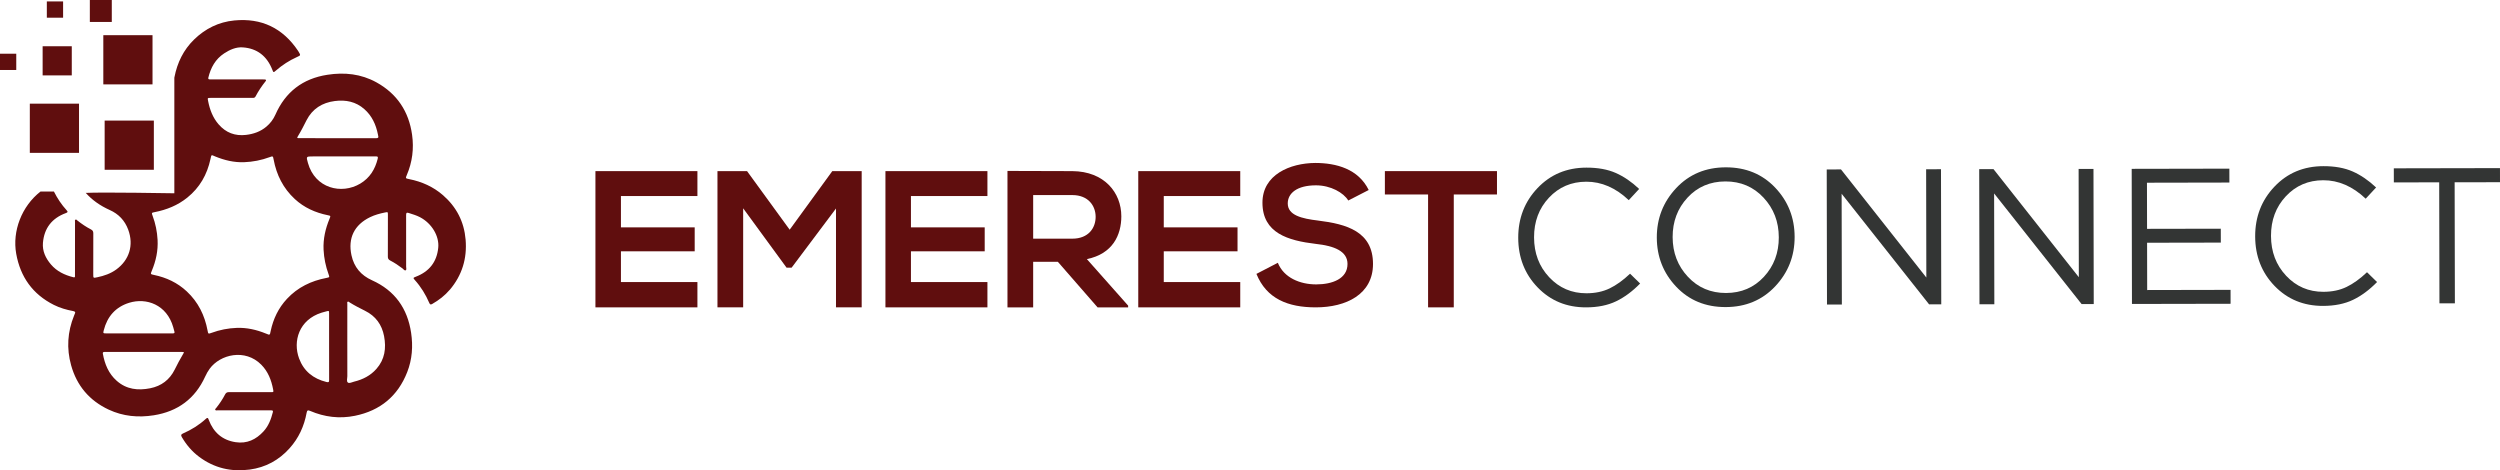
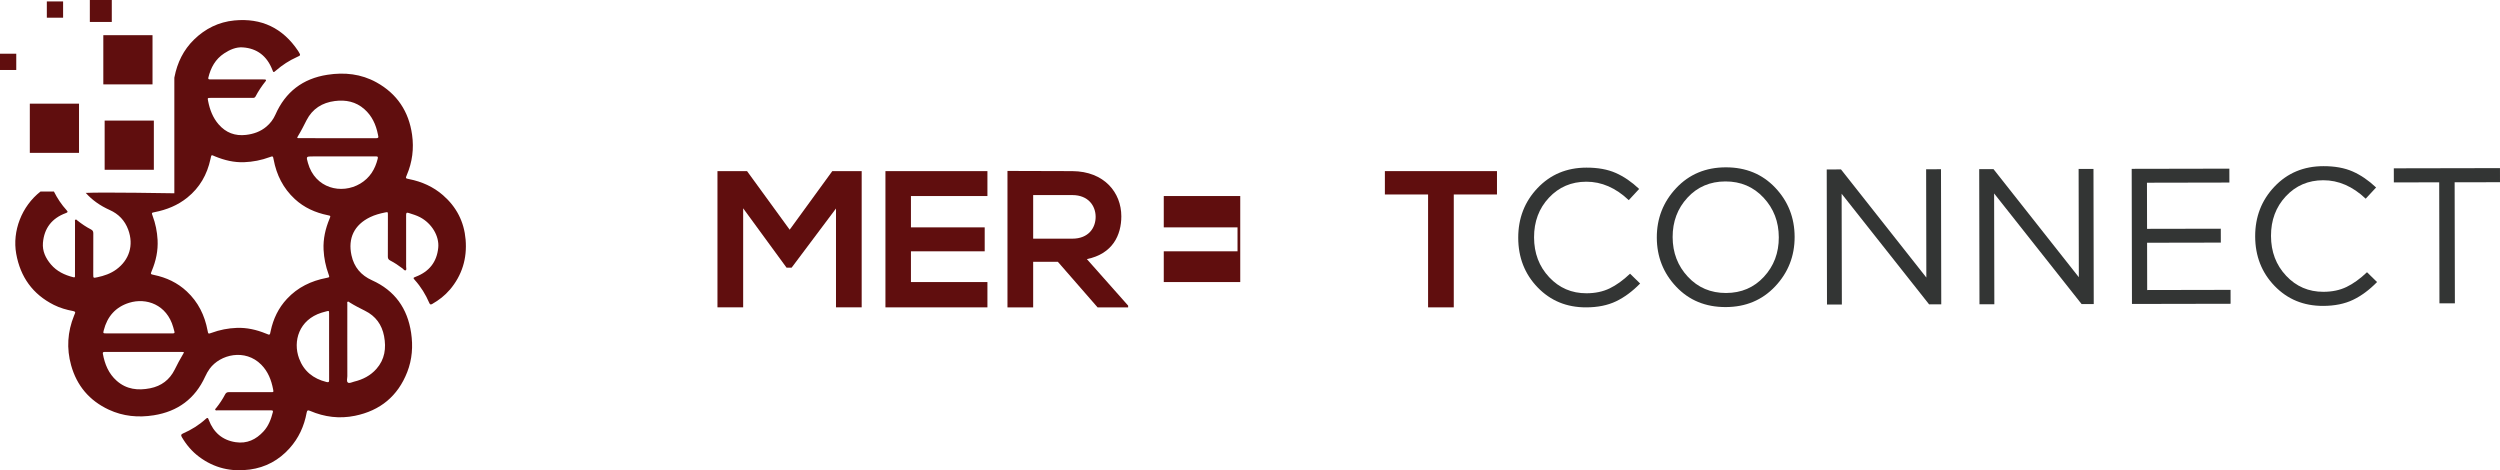
<svg xmlns="http://www.w3.org/2000/svg" id="Layer_1" data-name="Layer 1" viewBox="0 0 3000 564.37">
  <defs>
    <style>
      .cls-1 {
        fill: #600e0e;
      }

      .cls-1, .cls-2 {
        stroke-width: 0px;
      }

      .cls-2 {
        fill: #333534;
      }
    </style>
  </defs>
-   <path class="cls-1" d="M714.52,368.83h122.38v-30.36h-91.78v-36.9h88.51v-28.73h-88.51v-37.6h91.78v-29.89h-122.38v163.48Z" />
  <polygon class="cls-1" points="947.61 275.65 896.46 205.35 860.96 205.35 860.96 368.83 891.79 368.83 891.79 249.96 943.87 321.19 949.94 321.19 1003.19 250.19 1003.19 368.83 1034.02 368.83 1034.02 205.35 998.75 205.35 947.61 275.65" />
  <path class="cls-1" d="M1062.53,368.83h122.38v-30.36h-91.78v-36.9h88.51v-28.73h-88.51v-37.6h91.78v-29.89h-122.38v163.48Z" />
  <path class="cls-1" d="M1345.59,259.53c0-28.26-20.32-53.95-58.85-54.18-25.92,0-51.85-.23-77.77-.23v163.72h30.83v-54.65h29.66l47.64,54.65h36.67v-2.1l-49.51-55.82c31.06-6.31,41.34-28.96,41.34-51.38ZM1239.8,286.39v-52.31h46.94c19.38,0,28.03,13.08,28.03,26.16s-8.41,26.16-28.03,26.16h-46.94Z" />
-   <path class="cls-1" d="M1365.92,368.83h122.38v-30.36h-91.78v-36.9h88.51v-28.73h-88.51v-37.6h91.78v-29.89h-122.38v163.48Z" />
-   <path class="cls-1" d="M1581.73,264.67c-19.62-2.34-36.43-6.31-36.43-20.55,0-12.14,10.98-21.72,33.86-21.72,17.75,0,33.16,8.88,38.77,18.22l24.52-12.61c-12.38-25.22-38.77-32.46-64.22-32.46-30.13.23-63.29,14.01-63.29,47.64,0,36.67,30.83,45.54,64.23,49.51,21.72,2.34,37.84,8.64,37.84,24.06,0,17.75-18.22,24.52-37.6,24.52s-38.77-7.94-46.01-25.92l-25.69,13.31c12.14,29.89,37.84,40.17,71.23,40.17,36.43,0,68.66-15.65,68.66-52.08,0-39-31.76-47.88-65.86-52.08Z" />
+   <path class="cls-1" d="M1365.92,368.83h122.38v-30.36h-91.78v-36.9h88.51v-28.73h-88.51v-37.6h91.78v-29.89v163.48Z" />
  <path class="cls-1" d="M1661.85,233.37h51.85v135.46h30.83v-135.46h51.85v-28.03h-134.52v28.03Z" />
  <path class="cls-2" d="M1931.55,346.08c-8.02,3.88-17.28,5.83-27.78,5.85-17.76.03-32.67-6.38-44.74-19.25-12.07-12.87-18.12-28.8-18.16-47.79-.04-18.99,5.91-34.87,17.86-47.64,11.94-12.76,26.87-19.16,44.78-19.2,18.37-.04,35.37,7.34,51,22.14l12.48-13.46c-8.97-8.47-18.33-14.86-28.06-19.17-9.74-4.3-21.48-6.44-35.22-6.41-23.63.05-43.18,8.23-58.67,24.55-15.49,16.32-23.21,36.22-23.16,59.69.05,23.63,7.81,43.46,23.28,59.48,15.47,16.03,34.87,24.02,58.19,23.97,13.9-.03,25.86-2.45,35.89-7.25,10.03-4.8,19.66-11.93,28.91-21.37l-12.07-11.79c-8.32,7.89-16.5,13.78-24.52,17.65Z" />
  <path class="cls-2" d="M2070.93,200.8c-24.09.05-43.92,8.35-59.48,24.9-15.56,16.55-23.32,36.34-23.28,59.34.05,23.01,7.8,42.68,23.28,59.02,15.47,16.34,35.26,24.48,59.35,24.43,24.09-.05,43.91-8.35,59.48-24.9,15.56-16.55,23.32-36.33,23.28-59.34-.05-23.01-7.81-42.68-23.28-59.02-15.48-16.33-35.26-24.48-59.34-24.43ZM2116.7,332.16c-11.94,12.92-27.1,19.4-45.48,19.43-18.38.04-33.64-6.46-45.78-19.48-12.15-13.02-18.24-28.88-18.28-47.56-.04-18.68,5.91-34.49,17.86-47.4,11.94-12.91,27.1-19.39,45.48-19.43,18.37-.04,33.63,6.46,45.78,19.48,12.15,13.03,18.24,28.88,18.28,47.56.04,18.69-5.92,34.49-17.86,47.4Z" />
  <polygon class="cls-2" points="2311.36 203.1 2311.61 333.05 2209.21 203.31 2192.07 203.34 2192.39 365.48 2210.23 365.44 2209.96 232.49 2314.92 365.24 2329.51 365.21 2329.19 203.07 2311.36 203.1" />
  <polygon class="cls-2" points="2494.34 202.74 2494.6 332.68 2392.19 202.94 2375.05 202.98 2375.37 365.12 2393.21 365.08 2392.94 232.13 2497.9 364.87 2512.49 364.84 2512.17 202.71 2494.34 202.74" />
  <polygon class="cls-2" points="2576.62 348.04 2576.51 291.29 2664.99 291.12 2664.95 274.44 2576.47 274.61 2576.36 219.26 2675.27 219.06 2675.23 202.38 2558.03 202.61 2558.35 364.75 2676.71 364.52 2676.68 347.84 2576.62 348.04" />
  <path class="cls-2" d="M2815.88,344.32c-8.02,3.88-17.28,5.83-27.78,5.85-17.76.04-32.67-6.38-44.74-19.25-12.07-12.87-18.12-28.8-18.16-47.79-.04-18.99,5.91-34.87,17.86-47.64,11.94-12.76,26.87-19.16,44.78-19.2,18.37-.04,35.37,7.34,51,22.14l12.48-13.46c-8.97-8.47-18.33-14.86-28.06-19.17-9.74-4.3-21.48-6.44-35.22-6.41-23.63.05-43.18,8.23-58.67,24.55-15.49,16.32-23.21,36.22-23.16,59.69.05,23.63,7.81,43.45,23.28,59.48,15.47,16.03,34.87,24.02,58.19,23.97,13.9-.03,25.86-2.45,35.89-7.25,10.03-4.8,19.66-11.93,28.91-21.37l-12.07-11.79c-8.32,7.89-16.5,13.78-24.52,17.65Z" />
  <polygon class="cls-2" points="3000 218.65 2999.97 201.74 2872.57 201.99 2872.61 218.9 2927.04 218.79 2927.33 364.02 2945.86 363.98 2945.57 218.75 3000 218.65" />
  <rect class="cls-1" x="125.58" y="144.7" width="59.04" height="59.04" />
  <rect class="cls-1" x="123.98" y="42.22" width="59.04" height="59.04" />
  <rect class="cls-1" x="35.78" y="124.39" width="59.04" height="59.04" />
-   <rect class="cls-1" x="51.16" y="55.5" width="34.97" height="34.97" />
  <rect class="cls-1" x="107.81" y="0" width="26.34" height="26.34" />
  <rect class="cls-1" x="56.2" y="1.72" width="19.52" height="19.52" />
  <rect class="cls-1" y="64.46" width="19.52" height="19.52" />
  <path class="cls-1" d="M539.76,347.74c14.74-17.42,20.88-37.56,18.97-60.24-1.81-21.42-10.92-39.13-27.11-53.24-11.73-10.21-25.46-16.29-40.61-19.32-4.43-.88-4.55-.94-2.84-4.92,6.66-15.55,8.66-31.75,6.32-48.36-3.91-27.87-18.03-49.16-42.78-62.84-18.44-10.2-38.39-12.29-58.94-9.07-29.44,4.58-50.28,20.52-62.29,47.85-2.51,5.67-6.17,10.48-10.91,14.44-7.03,5.89-15.25,8.77-24.32,9.84-13.24,1.55-24.15-2.6-32.87-12.59-7.03-8.06-10.63-17.7-12.65-28.02-.75-3.78-.82-3.78,3.18-3.8h49.4c1.57,0,3.27.26,4.23-1.52,3.46-6.55,7.52-12.7,12.16-18.48,1.01-1.23.65-2-.94-2.11-.9-.07-1.8-.06-2.69-.06h-60.78c-.9,0-1.8-.02-2.69-.04-1.4-.04-1.95-.56-1.59-2.1,2.88-11.95,8.42-22.17,18.97-29.09,6.72-4.41,14.16-7.74,22.15-7.22,17.42,1.12,29.22,10.49,35.6,26.73,1.42,3.65,1.44,3.65,4.45,1.03,7.58-6.58,15.92-11.99,25.09-16.13,4.66-2.1,4.68-2.04,1.98-6.51-.21-.36-.41-.69-.64-1.03-18.28-27.29-43.9-39.55-76.47-36.38-18.67,1.81-34.85,9.82-48.3,22.95-12.68,12.4-20.07,27.63-23.46,44.93-.06.32-.11.58-.17.84v138.67s-87.1-1.52-106.29-.47c7.46,8.42,17,15.26,28.73,20.52,10.66,4.75,18.09,12.55,22.17,23.5,7.03,18.91,1.12,36.57-14.14,47.78-6.9,5.07-14.78,7.76-23.07,9.48-4.7.97-4.7,1.03-4.7-3.65,0-16.37-.04-32.74.06-49.09,0-2.32-.73-3.63-2.81-4.7-5.78-2.96-11.13-6.62-16.24-10.64-.67-.54-1.35-1.57-2.26-1.14-1.1.51-.64,1.76-.64,2.69-.04,10.59-.02,21.16-.02,31.73s0,21.57-.02,32.34c0,1.29.51,3.03-2.02,2.39-10.38-2.62-19.74-7-26.83-15.34-6.36-7.5-10.44-16.01-9.6-25.98,1.5-17.66,10.89-29.58,27.52-35.67,2.24-.82,2.67-1.46.92-3.37-6.17-6.77-11.17-14.31-15.25-22.45h-16.14c-22.54,17.6-33.99,47.46-29.13,74.62,4.98,27.8,19.72,48.6,45.21,61.4,7.28,3.65,15.02,5.87,23.01,7.37,2.23.43,3.29,1.22,2,3.54-.34.62-.54,1.29-.8,1.95-7.88,19.44-9.15,39.36-3.55,59.51,6.81,24.56,21.94,42.45,45.08,53.28,17.25,8.08,35.45,9.77,54.12,6.81,28.75-4.55,49.55-19.83,61.69-46.47,1.52-3.29,3.22-6.42,5.35-9.33,12.72-17.4,42.61-24.45,61.94-4.94,8.1,8.19,12.08,18.37,14.2,29.44.67,3.52.75,3.54-2.82,3.54-16.69,0-33.35.04-50.02-.04-2.26,0-3.65.65-4.73,2.75-2.99,5.76-6.62,11.15-10.66,16.24-.54.67-1.59,1.35-1.18,2.24.49,1.1,1.76.64,2.68.64,17.98.04,35.94.02,53.91.02,3.59,0,7.18.02,10.78,0,1.53,0,2.19.47,1.76,2.17-2.15,8.4-5.14,16.44-11.09,22.95-9,9.86-19.92,15.15-33.62,13.06-16.01-2.45-26.45-11.71-32.16-26.64-.69-1.8-1.03-3.63-3.48-1.4-8.12,7.41-17.32,13.15-27.37,17.53-2.47,1.07-2.86,2.08-1.5,4.41,5.39,9.26,12.2,17.28,20.78,23.68,18.11,13.52,38.57,18.28,60.78,15.26,19.01-2.56,34.96-11.26,47.78-25.59,10.96-12.22,17.49-26.58,20.43-42.61.52-2.92,1.5-3.31,4.12-2.19,17.36,7.43,35.37,9.67,53.89,5.87,30.27-6.19,51.44-23.61,62.7-52.47,5.93-15.17,7.07-31.02,4.66-47.1-4.38-29.35-19.59-50.73-46.9-63.02-13.19-5.93-21.59-15.73-24.66-29.95-4.47-20.61,3.37-36.63,22.39-45.83,5.61-2.71,11.56-4.32,17.64-5.56,3.67-.77,3.65-.82,3.67,2.9,0,16.67.04,33.34-.06,50-.02,2.3.71,3.61,2.79,4.68,5.24,2.71,10.12,6,14.83,9.56,1.22.9,2.32,2.97,3.85,2.15,1.2-.62.47-2.77.47-4.23.04-20.65.06-41.3-.02-61.97-.02-2.56.5-3.39,3.2-2.51,4.55,1.5,9.15,2.79,13.43,5.03,14.14,7.39,23.33,22.65,21.92,36.68-1.72,17.23-10.96,28.66-26.99,34.79-3.18,1.22-3.31,1.48-1.1,3.95,7.33,8.19,13.02,17.42,17.34,27.48.86,1.98,1.68,2.3,3.54,1.23,7.97-4.55,15.13-10.06,21.06-17.06ZM124.52,396.3c4.21-16.44,14.1-27.85,30.4-32.94,20.6-6.45,45.25,2.13,52.94,29.26.51,1.72.9,3.48,1.42,5.2.51,1.59-.07,2.24-1.66,2.23-1.91,0-3.8.02-5.69.02h-74.56c-3.69-.02-3.76-.24-2.84-3.76ZM219.52,425.18c-3.59,5.97-6.81,12.14-9.91,18.39-6.06,12.16-15.99,19.7-29.37,22.35-14.65,2.9-28.43,1.42-40.14-8.92-9.84-8.66-14.42-20.07-16.69-32.62-.26-1.44.45-2.02,1.81-2.04.8,0,1.61-.02,2.39-.02h44.58c15.26,0,30.51,0,45.78.02,3.2,0,3.24.06,1.55,2.84ZM391.67,458.37c-15.71-3.91-27.11-12.93-32.77-28.23-7.65-20.56-.22-46.43,27.11-54.96,1.81-.56,3.65-1.03,5.48-1.52,3.4-.92,3.42-.9,3.42,2.75v39.77c0,13.26-.06,26.53.04,39.77.04,2.77-.77,3.05-3.27,2.41ZM395.45,262.47c-4.96,11.93-7.8,24.28-7.16,37.28.51,10.01,2.49,19.75,5.93,29.18,1.38,3.8,1.33,3.83-2.51,4.58-18.33,3.52-34.42,11.24-47.31,25.05-10.29,11.02-16.52,24.08-19.6,38.72-.21.99-.45,1.95-.65,2.92-.19.9-.65,1.44-1.81,1.33-1.07-.41-2.26-.86-3.48-1.35-11.11-4.53-22.65-7.15-34.68-6.72-10.42.36-20.58,2.36-30.4,5.97-3.87,1.42-3.93,1.35-4.7-2.75-3.42-18.26-11.24-34.2-24.95-46.99-11.17-10.44-24.45-16.67-39.32-19.75-4.3-.88-4.36-.94-2.62-5.07,4.96-11.86,7.6-24.15,6.9-37.02-.54-9.91-2.47-19.57-5.97-28.88-1.33-3.59-1.27-3.67,2.45-4.4,14.42-2.81,27.7-8.17,39.23-17.47,14.91-12.03,23.79-27.67,27.76-46.24,1.25-5.87.92-5.05,5.71-3.09,11.13,4.55,22.6,7.33,34.64,6.88,10.53-.39,20.78-2.41,30.7-6.08,3.89-1.44,3.95-1.35,4.73,2.84,3.44,18.48,11.49,34.53,25.38,47.4,11.24,10.38,24.66,16.39,39.53,19.42,3.61.73,3.65.79,2.21,4.23ZM438.12,372.99c12.61,6.25,20.17,16.57,22.77,30.42,2.73,14.4.9,27.84-9.18,39.25-7.16,8.12-16.41,12.81-26.83,15.32-2.49.6-5.65,2.43-7.41,1.08-1.95-1.52-.65-5.03-.67-7.67-.07-13.66-.04-27.31-.04-40.97,0-15.26,0-30.51.02-45.78,0-.86-.41-2.04.34-2.54.99-.65,1.83.43,2.62.92,5.93,3.7,12.14,6.87,18.39,9.97ZM453.24,190.54c-3.16,12.65-9.48,22.95-20.9,29.78-22.54,13.45-54.31,5.76-62.82-24.79-2.19-7.84-2.23-7.82,6.02-7.82h35.34c13.36,0,26.73.04,40.11-.04,2.36-.02,2.84.47,2.24,2.86ZM451.5,165.83c-7.67-.07-15.34-.02-23.03-.02h-23.33c-15.26,0-30.51,0-45.78-.02-3.14,0-3.24-.15-1.55-2.88,3.72-6.04,6.83-12.38,10.06-18.67,7.05-13.73,18.74-21.06,33.92-23.01,13.15-1.68,25.25.73,35.43,9.73,9.13,8.04,13.92,18.52,16.26,30.25.11.6.15,1.2.34,1.76.71,2.17-.19,2.86-2.32,2.86Z" />
</svg>